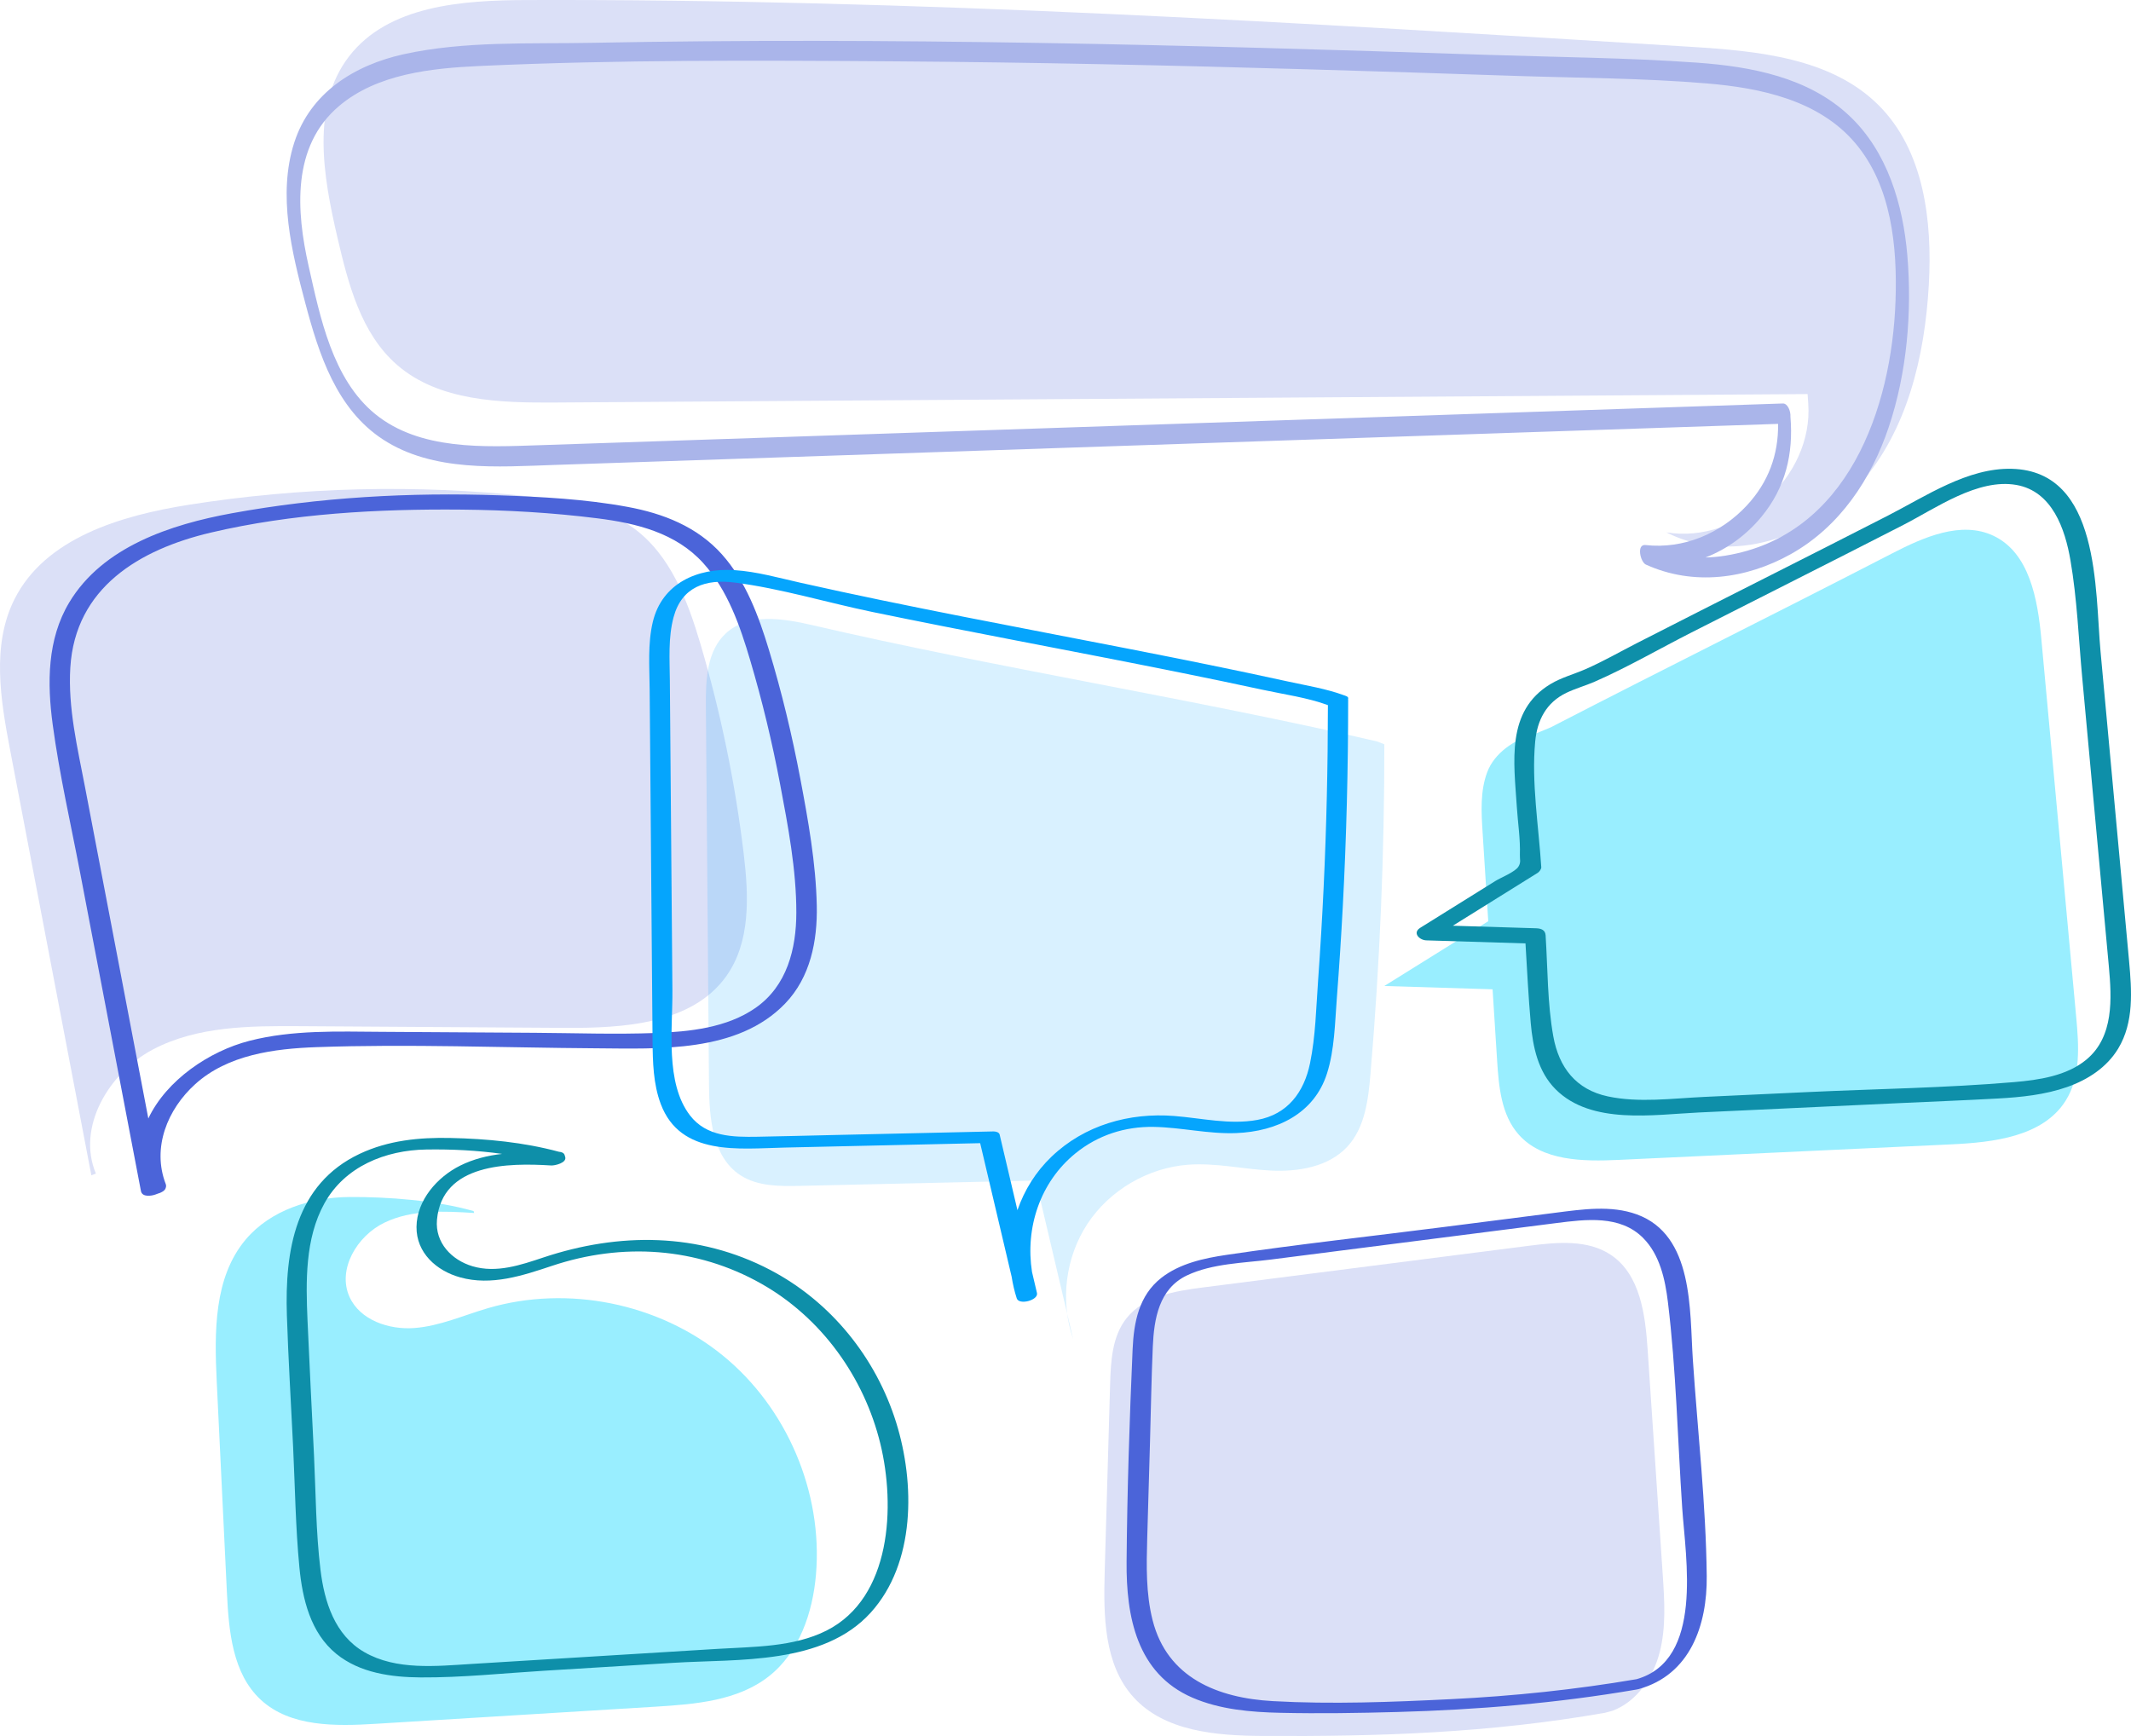
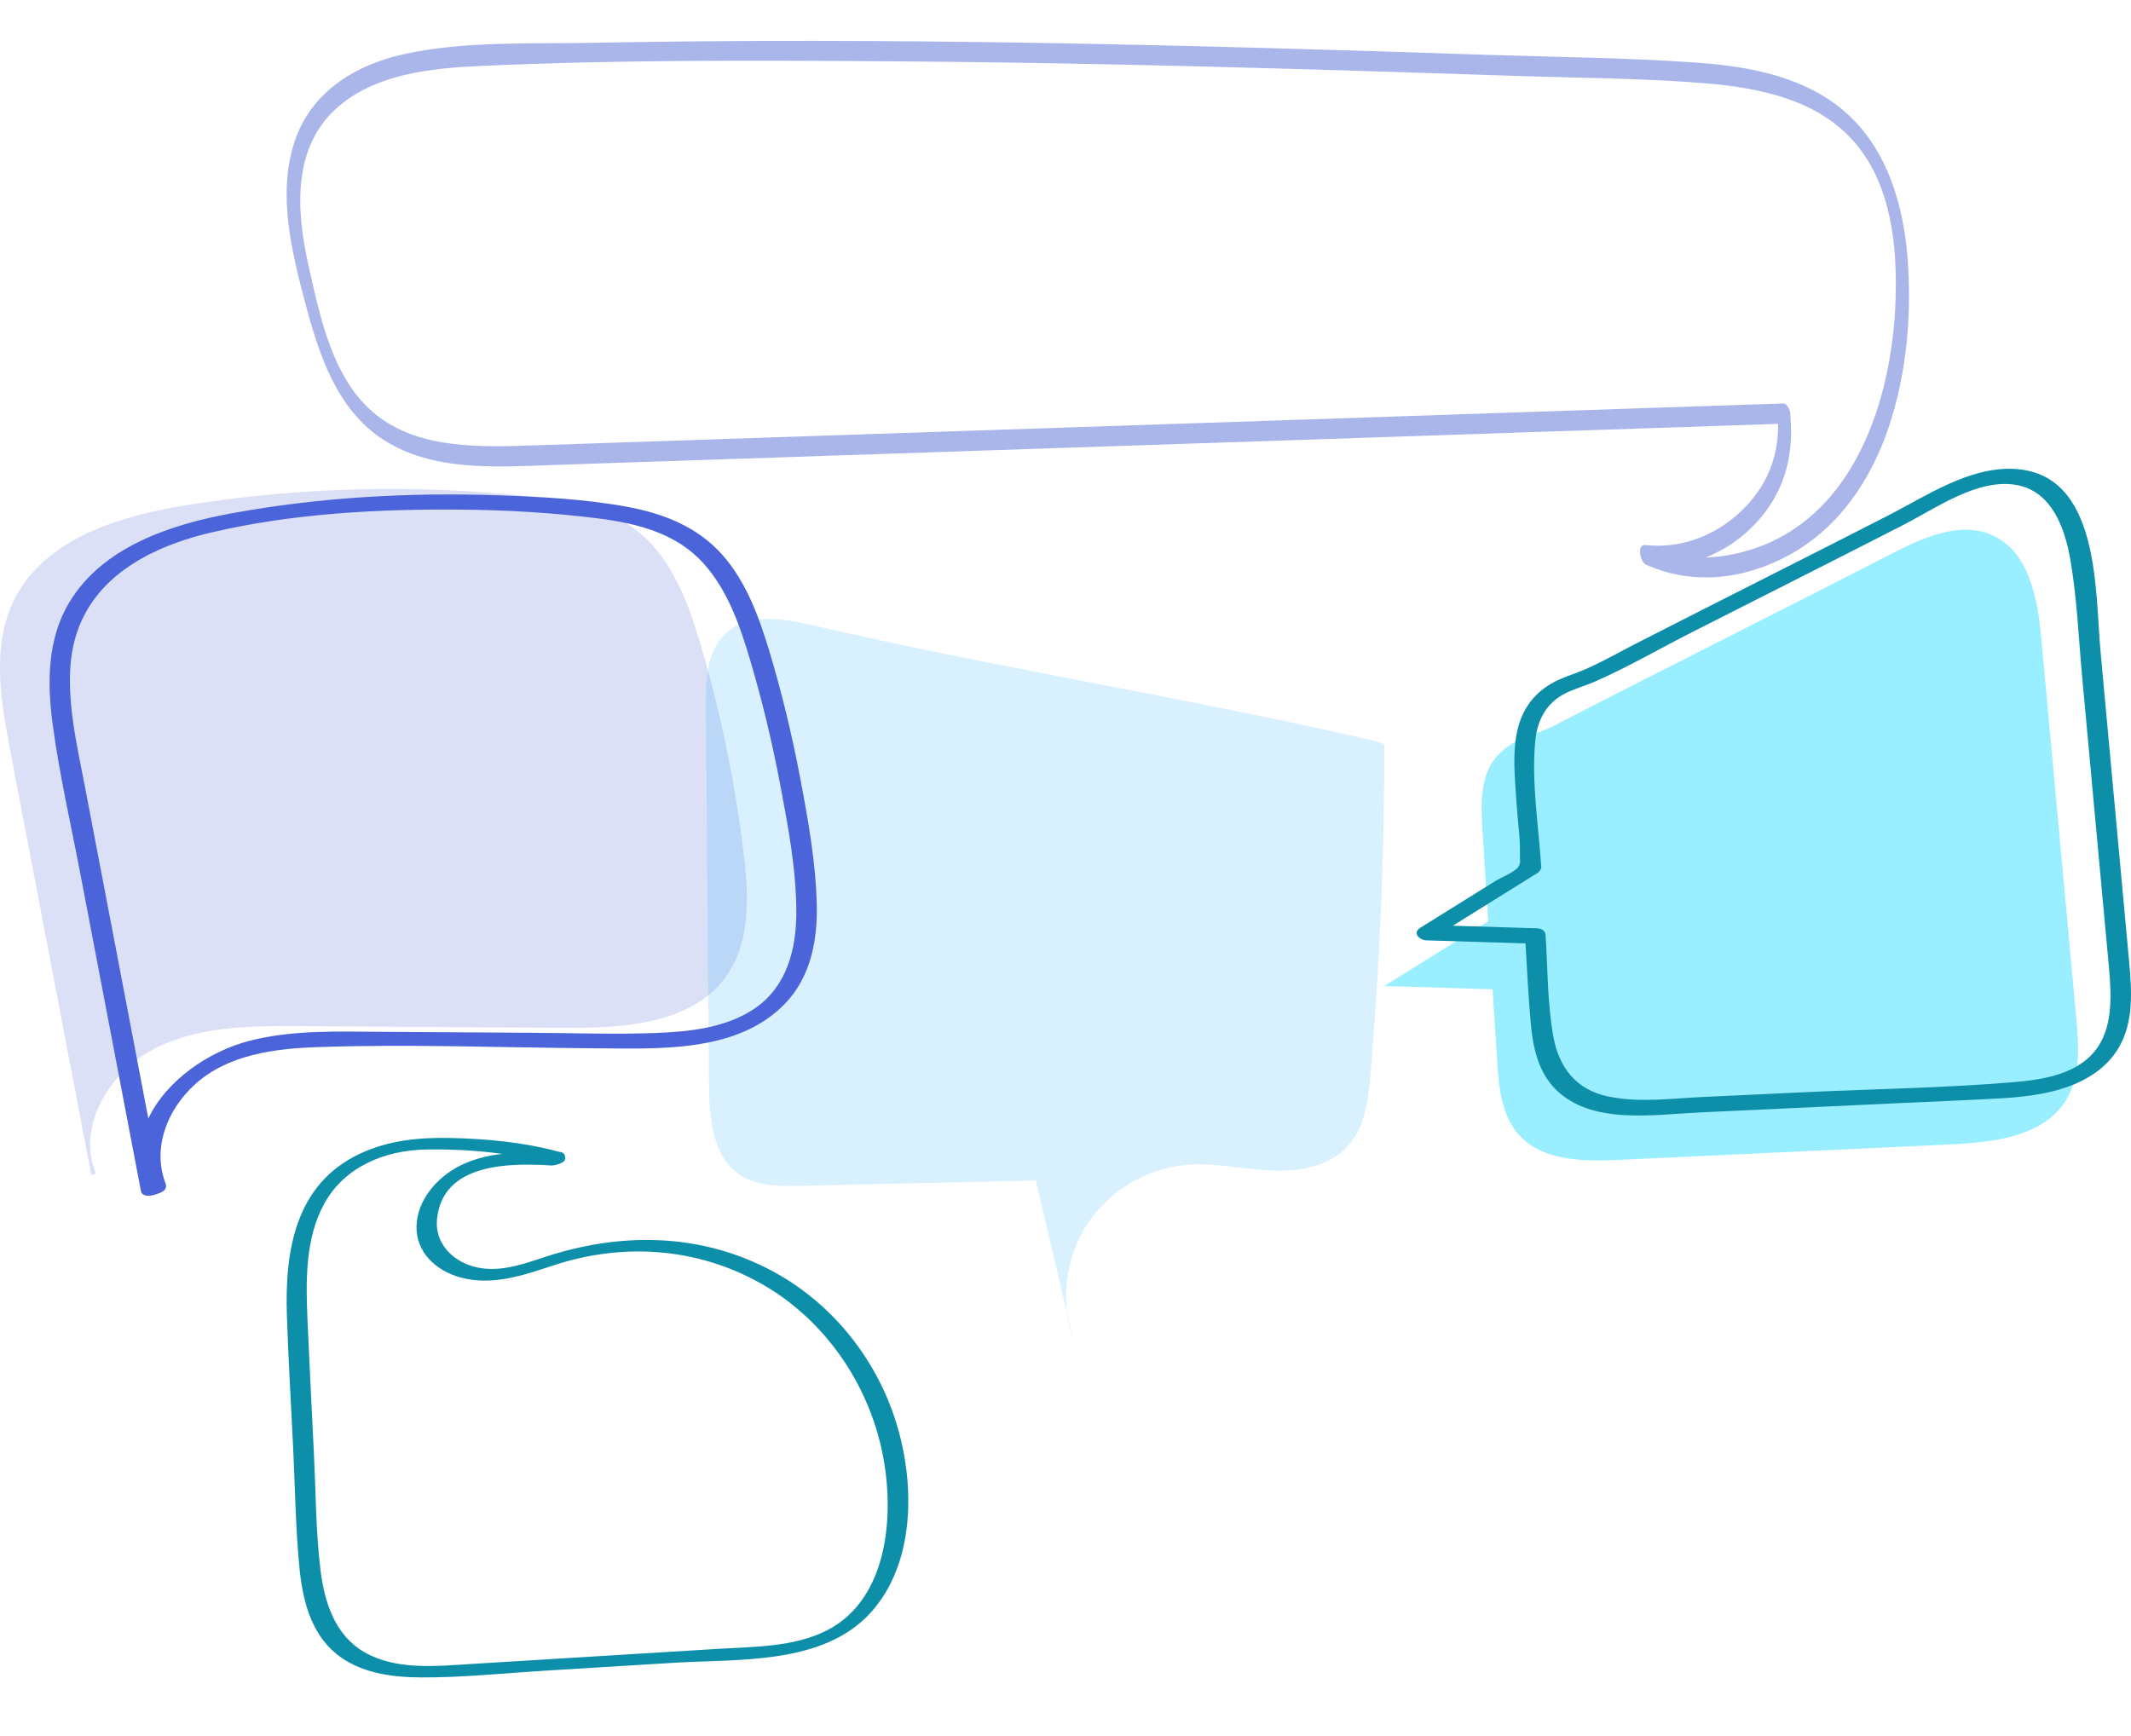
<svg xmlns="http://www.w3.org/2000/svg" width="243" height="198" viewBox="0 0 243 198" fill="none">
  <path d="M10.936 133.853C8.721 128.598 12.377 122.364 17.436 119.696C22.496 117.029 28.492 117.002 34.218 117.039C44.279 117.103 54.34 117.167 64.401 117.231C71.113 117.274 78.907 116.796 82.802 111.358C85.601 107.449 85.383 102.208 84.814 97.442C83.847 89.35 82.199 81.337 79.894 73.517C78.424 68.528 76.463 63.304 72.247 60.232C68.872 57.773 64.547 57.072 60.388 56.621C47.46 55.22 34.344 55.542 21.5 57.576C13.764 58.802 5.168 61.36 1.658 68.329C-0.979 73.567 0.059 79.812 1.158 85.567C4.245 101.726 7.33 117.886 10.417 134.046L10.936 133.853Z" fill="#DBE0F7" />
-   <path d="M206.124 44.946C158.549 45.267 110.974 45.588 63.398 45.909C57.035 45.951 50.048 45.776 45.262 41.604C41.148 38.019 39.703 32.354 38.469 27.053C36.853 20.105 35.444 12.09 39.804 6.43C44.269 0.634 52.672 0.029 60.011 0.005C104.315 -0.138 148.572 2.601 192.79 5.339C200.43 5.812 208.798 6.597 214.207 11.987C219.402 17.163 220.359 25.191 219.945 32.494C219.483 40.63 217.503 49.051 212.123 55.195C206.743 61.339 197.298 64.46 190.023 60.719C198.31 62.081 206.81 54.353 206.195 46.017L206.124 44.946Z" fill="#DBE0F7" />
-   <path d="M183.019 195.351C169.793 197.658 157.394 198.067 143.966 197.991C138.686 197.961 132.792 197.477 129.256 193.574C125.871 189.837 125.826 184.263 125.971 179.234C126.176 172.132 126.381 165.029 126.586 157.927C126.662 155.273 126.81 152.415 128.468 150.336C130.463 147.833 133.979 147.247 137.163 146.839C149.556 145.255 161.949 143.67 174.342 142.085C177.539 141.676 181.064 141.34 183.725 143.148C187.042 145.401 187.616 149.95 187.883 153.937C188.457 162.501 189.031 171.066 189.605 179.63C189.802 182.577 189.995 185.583 189.257 188.444C188.52 191.304 186.681 194.047 183.91 195.105L183.019 195.351Z" fill="#DBE0F7" />
-   <path d="M54.007 138.131C49.786 136.915 44.237 136.495 39.843 136.523C35.45 136.551 30.861 138.011 28.032 141.356C24.362 145.694 24.444 151.953 24.717 157.617C25.103 165.624 25.489 173.631 25.875 181.638C26.086 186.028 26.51 190.895 29.753 193.878C33.125 196.981 38.268 196.886 42.852 196.605C53.491 195.954 64.13 195.302 74.768 194.651C79.29 194.374 84.124 193.984 87.677 191.186C91.136 188.463 92.68 183.932 93.048 179.559C93.837 170.184 89.724 160.534 82.402 154.583C75.08 148.631 64.756 146.547 55.683 149.188C52.883 150.004 50.167 151.243 47.258 151.465C44.349 151.686 41.06 150.569 39.858 147.924C38.429 144.776 40.715 140.951 43.839 139.445C46.964 137.939 50.608 138.126 54.073 138.346L54.007 138.131Z" fill="#99EEFF" />
  <path d="M157.857 84.887C157.869 97.437 157.341 109.987 156.277 122.493C156.026 125.435 155.648 128.603 153.64 130.778C151.505 133.09 148.052 133.663 144.9 133.506C141.748 133.349 138.616 132.603 135.47 132.842C130.888 133.189 126.528 135.75 124.008 139.573C121.488 143.397 120.866 148.398 122.372 152.717C120.953 146.694 119.533 140.67 118.114 134.646C109.152 134.848 100.189 135.05 91.227 135.252C88.883 135.304 86.376 135.313 84.418 134.032C81.237 131.951 80.878 127.53 80.847 123.742C80.729 109.331 80.61 94.92 80.492 80.509C80.467 77.549 80.599 74.213 82.792 72.213C85.337 69.891 89.319 70.528 92.681 71.312C113.307 76.117 136.389 79.756 157.015 84.561L157.857 84.887Z" fill="#05A5FD" fill-opacity="0.15" />
  <path d="M236.751 115.993C235.425 101.611 234.099 87.23 232.773 72.848C232.358 68.346 231.422 63.059 227.323 61.11C223.657 59.368 219.373 61.254 215.767 63.115C201.697 70.376 190.897 75.698 176.827 82.959L174.864 83.77C172.643 84.362 170.397 85.91 169.588 88.07C168.779 90.229 168.914 92.61 169.061 94.91C169.276 98.296 169.492 101.682 169.707 105.068C165.756 107.531 161.806 109.993 157.855 112.455C161.97 112.581 166.085 112.707 170.201 112.833C170.374 115.545 170.546 118.257 170.718 120.969C170.908 123.946 171.192 127.161 173.175 129.398C175.865 132.434 180.521 132.479 184.584 132.289C197.214 131.7 209.843 131.11 222.472 130.52C227.334 130.293 232.969 129.639 235.55 125.534C237.292 122.765 237.051 119.246 236.751 115.993Z" fill="#99EEFF" />
  <path d="M9.165 99.676C11.467 111.732 13.769 123.787 16.072 135.843C16.212 136.577 17.288 136.402 17.741 136.233C17.831 136.199 17.922 136.166 18.012 136.132C18.18 136.089 18.338 136.025 18.476 135.942C18.735 135.805 18.865 135.639 18.901 135.469C18.948 135.336 18.956 135.191 18.896 135.035C17.311 130.905 19.089 126.517 22.266 123.646C25.976 120.293 31.271 119.602 36.082 119.431C46.67 119.053 57.34 119.494 67.935 119.562C75.125 119.607 84.091 120.104 89.526 114.461C92.414 111.463 93.222 107.307 93.138 103.283C93.037 98.442 92.159 93.556 91.26 88.809C90.323 83.86 89.145 78.946 87.683 74.124C86.513 70.264 85.044 66.258 82.303 63.205C79.483 60.064 75.628 58.56 71.544 57.808C66.749 56.923 61.775 56.664 56.91 56.493C46.739 56.137 36.44 56.707 26.422 58.542C19.498 59.81 11.717 62.344 7.896 68.711C5.37 72.921 5.375 77.922 6.01 82.639C6.777 88.35 8.084 94.017 9.165 99.676ZM8.018 76.143C8.574 67.024 15.904 62.66 24.052 60.741C33.287 58.566 43.135 58.036 52.595 58.123C57.775 58.17 62.979 58.469 68.119 59.116C72.578 59.677 77.076 60.773 80.195 64.227C82.992 67.323 84.386 71.391 85.549 75.314C86.924 79.955 88.055 84.67 88.954 89.424C89.861 94.211 90.811 99.195 90.806 104.083C90.802 108.226 89.744 112.445 86.162 114.947C82.886 117.235 78.616 117.672 74.728 117.817C70.154 117.988 65.555 117.823 60.979 117.794C55.154 117.757 49.329 117.72 43.505 117.683C38.497 117.651 33.364 117.45 28.47 118.702C23.849 119.884 18.98 123.197 16.914 127.566C15.491 120.117 14.069 112.667 12.646 105.218C11.666 100.088 10.686 94.958 9.706 89.828C8.849 85.339 7.737 80.743 8.018 76.143Z" fill="#4B64D9" />
  <path d="M215.375 48.713C217.452 42.517 218.041 35.63 217.496 29.139C217.009 23.356 215.228 17.282 210.86 13.183C206.198 8.808 199.667 7.584 193.483 7.145C185.521 6.579 177.499 6.52 169.522 6.253C152.519 5.685 135.515 5.178 118.505 4.896C101.501 4.614 84.491 4.555 67.487 4.884C60.436 5.021 52.996 4.656 46.065 6.177C40.415 7.416 35.386 10.571 33.553 16.266C31.639 22.21 33.273 28.77 34.822 34.602C36.359 40.392 38.365 46.661 43.677 50.126C49.385 53.848 56.769 53.244 63.267 53.026C71.72 52.742 80.173 52.458 88.626 52.175C122.703 51.031 156.78 49.887 190.857 48.743C194.824 48.61 198.791 48.477 202.757 48.344C202.804 51.837 201.669 54.99 199.182 57.661C196.232 60.829 191.99 62.653 187.634 62.164C186.585 62.047 187.052 64.106 187.679 64.391C193.088 66.85 199.132 66.05 204.224 63.191C209.791 60.064 213.39 54.635 215.375 48.713ZM194.482 63.582C196.941 62.629 199.148 61.02 200.862 58.939C203.619 55.594 204.517 51.74 204.165 47.53C204.206 46.857 203.834 46 203.3 46.018C171.733 47.077 140.166 48.137 108.598 49.197C92.881 49.724 77.163 50.257 61.445 50.779C55.248 50.986 47.884 51.38 42.781 47.22C37.91 43.248 36.502 36.157 35.195 30.353C33.787 24.098 33.234 16.714 38.64 12.113C42.992 8.408 49.236 7.776 54.736 7.524C70.504 6.803 86.349 6.887 102.129 6.997C117.821 7.107 133.509 7.453 149.194 7.907C156.972 8.132 164.749 8.384 172.526 8.647C179.884 8.895 187.305 8.9 194.643 9.516C200.782 10.031 207.405 11.421 211.562 16.329C215.702 21.216 216.36 28.162 216.149 34.291C215.727 46.582 210.686 61.115 196.741 63.374C195.989 63.495 195.234 63.565 194.482 63.582Z" fill="#AAB5EA" />
-   <path d="M146.017 195.352C150.458 195.451 154.915 195.381 159.356 195.258C168.469 195.006 177.555 194.254 186.543 192.709C186.544 192.709 186.545 192.708 186.546 192.708C186.642 192.696 186.743 192.678 186.854 192.647C192.735 191.027 194.681 185.345 194.621 179.765C194.532 171.54 193.585 163.25 193.035 155.044C192.66 149.452 193.154 140.868 186.64 138.502C183.705 137.436 180.429 137.928 177.416 138.311C173.155 138.854 168.896 139.401 164.636 139.945C156.387 141 148.102 141.903 139.877 143.12C137.287 143.503 134.527 144.099 132.421 145.748C129.864 147.751 129.289 150.82 129.153 153.893C128.798 161.948 128.534 170.052 128.466 178.114C128.412 184.361 129.62 190.867 135.971 193.622C139.112 194.984 142.629 195.276 146.017 195.352ZM131.434 184.796C130.66 181.747 130.731 178.552 130.819 175.433C130.923 171.75 131.032 168.067 131.138 164.385C131.242 160.789 131.297 157.188 131.455 153.594C131.595 150.424 132.153 146.991 135.342 145.469C138.223 144.094 141.829 144.051 144.947 143.653C148.561 143.191 152.176 142.728 155.79 142.266C163.019 141.342 170.248 140.409 177.478 139.493C180.831 139.068 184.744 138.559 187.363 141.19C189.269 143.104 189.877 145.909 190.192 148.494C191.138 156.264 191.302 164.198 191.825 172.008C192.21 177.756 194.288 189.331 186.623 191.516C179.627 192.708 172.568 193.445 165.479 193.793C158.74 194.124 151.869 194.396 145.127 194.017C138.858 193.666 133.101 191.366 131.434 184.796Z" fill="#4B64D9" />
  <path d="M62.853 132.926C63.266 132.952 64.657 132.626 64.451 131.954C64.429 131.883 64.406 131.811 64.385 131.74C64.31 131.497 64.054 131.384 63.739 131.363C59.722 130.28 55.519 129.878 51.369 129.789C47.808 129.712 44.279 130.058 41.019 131.596C33.657 135.069 32.476 142.656 32.713 150.003C32.874 155.008 33.184 160.012 33.424 165.014C33.645 169.59 33.7 174.208 34.142 178.768C34.491 182.378 35.403 186.233 38.358 188.635C41.032 190.808 44.628 191.294 47.972 191.315C52.656 191.344 57.372 190.839 62.044 190.553C66.974 190.251 71.904 189.949 76.834 189.647C84.173 189.198 93.866 189.911 99.287 183.925C104.415 178.264 104.338 169.158 102.201 162.274C99.898 154.856 94.747 148.46 87.823 144.836C79.647 140.557 70.569 140.549 61.967 143.418C59.378 144.281 56.612 145.228 53.883 144.421C51.496 143.714 49.599 141.726 49.828 139.129C50.399 132.66 57.998 132.626 62.853 132.926ZM52.477 145.69C56.044 146.679 59.602 145.488 62.978 144.363C70.955 141.704 79.437 142.24 86.819 146.414C93.671 150.289 98.536 157.075 100.387 164.662C102.105 171.706 101.683 182.218 94.251 185.971C90.485 187.873 85.931 187.808 81.811 188.06C77.141 188.347 72.47 188.632 67.799 188.919C63.129 189.205 58.458 189.491 53.788 189.777C49.776 190.023 45.188 190.531 41.55 188.433C38.159 186.479 36.987 182.678 36.543 179.03C36.017 174.709 36.014 170.295 35.805 165.95C35.558 160.839 35.288 155.729 35.067 150.618C34.876 146.191 34.771 141.284 36.979 137.275C39.316 133.033 43.941 131.177 48.624 131.105C51.488 131.06 54.396 131.202 57.257 131.605C55.605 131.793 53.99 132.189 52.475 132.942C49.861 134.241 47.526 136.891 47.495 139.93C47.464 142.892 49.774 144.94 52.477 145.69Z" fill="#0E8FA9" />
-   <path d="M100.52 68.455C97.425 67.813 94.335 67.151 91.252 66.458C88.781 65.902 86.303 65.192 83.764 65.026C79.507 64.747 75.49 66.539 74.441 70.93C73.846 73.419 74.061 76.091 74.082 78.627C74.109 81.902 74.136 85.177 74.163 88.452C74.219 95.264 74.275 102.077 74.331 108.889C74.358 112.164 74.38 115.44 74.412 118.715C74.435 121.127 74.487 123.63 75.348 125.916C77.594 131.884 84.227 131.002 89.457 130.884C96.894 130.716 104.332 130.549 111.77 130.381C112.967 135.461 114.163 140.541 115.36 145.62C115.49 146.448 115.678 147.273 115.941 148.083C116.202 148.888 118.441 148.295 118.246 147.468C118.057 146.669 117.869 145.87 117.681 145.07C116.898 140.058 118.583 134.826 122.654 131.527C125.203 129.462 128.291 128.469 131.56 128.526C134.712 128.58 137.808 129.357 140.97 129.232C145.584 129.049 149.87 127.028 151.327 122.407C152.184 119.688 152.22 116.712 152.437 113.892C152.708 110.373 152.937 106.85 153.123 103.325C153.536 95.492 153.732 87.649 153.732 79.804C153.732 79.778 153.724 79.756 153.72 79.732C153.776 79.596 153.722 79.471 153.494 79.383C153.47 79.374 153.446 79.366 153.422 79.358C153.382 79.339 153.34 79.324 153.294 79.311C151.22 78.543 148.976 78.19 146.821 77.718C143.837 77.063 140.848 76.435 137.855 75.823C131.635 74.553 125.4 73.353 119.167 72.149C112.945 70.947 106.724 69.741 100.52 68.455ZM143.994 78.674C146.442 79.204 149.069 79.557 151.423 80.422C151.418 87.37 151.262 94.316 150.933 101.256C150.766 104.782 150.556 108.306 150.304 111.826C150.08 114.95 150.018 118.177 149.387 121.253C148.709 124.553 146.848 127.098 143.363 127.732C140.226 128.303 137.03 127.527 133.9 127.281C128.769 126.877 123.67 128.319 119.906 131.923C118.1 133.652 116.801 135.754 116.021 138.024C115.343 135.149 114.666 132.273 113.989 129.398C113.923 129.121 113.514 129.037 113.281 129.043C107.218 129.179 101.155 129.316 95.092 129.452C92.193 129.518 89.293 129.598 86.393 129.648C83.566 129.697 80.559 129.659 78.68 127.215C75.831 123.507 76.711 117.316 76.675 112.991C76.627 107.096 76.578 101.2 76.53 95.305C76.481 89.41 76.433 83.515 76.384 77.62C76.365 75.233 76.179 72.716 76.812 70.381C77.751 66.915 80.492 66.02 83.797 66.445C89.052 67.122 94.283 68.722 99.473 69.796C104.946 70.927 110.432 71.997 115.919 73.059C122.16 74.267 128.403 75.462 134.634 76.721C137.758 77.352 140.879 77.999 143.994 78.674Z" fill="#05A5FD" />
  <path d="M162.639 107.251C166.41 107.367 170.181 107.482 173.952 107.598C174.137 110.63 174.281 113.671 174.553 116.696C174.798 119.425 175.384 122.235 177.395 124.245C181.464 128.311 188.559 127.123 193.71 126.883C201.34 126.526 208.97 126.17 216.601 125.814C220.333 125.64 224.068 125.494 227.799 125.289C230.472 125.142 233.195 124.864 235.733 123.972C238.073 123.148 240.231 121.753 241.534 119.603C243.361 116.589 243.082 112.964 242.78 109.603C241.695 97.836 240.61 86.069 239.526 74.303C238.883 67.333 239.511 53.738 229.419 53.469C224.386 53.335 219.618 56.585 215.321 58.786C210.646 61.181 205.961 63.554 201.274 65.925C196.396 68.394 191.518 70.862 186.652 73.352C184.712 74.344 182.8 75.444 180.804 76.318C179.467 76.904 178.048 77.269 176.792 78.027C171.703 81.098 172.64 86.922 172.965 92.03C173.08 93.823 173.378 95.706 173.314 97.5C173.294 98.034 173.464 98.321 173.151 98.838C172.782 99.448 171.137 100.093 170.518 100.48C167.665 102.258 164.811 104.036 161.958 105.815C161.013 106.404 161.874 107.228 162.639 107.251ZM175.357 99.544C175.519 99.443 175.767 99.118 175.753 98.909C175.456 94.238 174.622 89.26 175.058 84.589C175.286 82.136 176.322 80.125 178.614 79.02C179.647 78.522 180.789 78.21 181.845 77.748C185.615 76.096 189.237 73.988 192.906 72.123C196.87 70.108 200.839 68.103 204.806 66.094C208.887 64.029 212.965 61.958 217.034 59.872C220.752 57.966 225.532 54.536 229.93 55.31C234.018 56.03 235.479 60.326 236.092 63.882C236.852 68.284 237.026 72.826 237.436 77.271C238.449 88.253 239.461 99.236 240.474 110.218C240.803 113.887 241.06 118.222 237.928 120.839C235.675 122.721 232.469 123.18 229.639 123.421C221.837 124.084 213.95 124.19 206.128 124.555C202.181 124.74 198.235 124.924 194.288 125.108C190.712 125.275 186.884 125.802 183.345 125.048C179.709 124.273 177.761 121.745 177.123 118.188C176.449 114.433 176.49 110.476 176.248 106.674C176.209 106.062 175.727 105.89 175.169 105.873C172.003 105.776 168.836 105.679 165.67 105.582C168.899 103.569 172.128 101.557 175.357 99.544Z" fill="#0E8FA9" />
</svg>